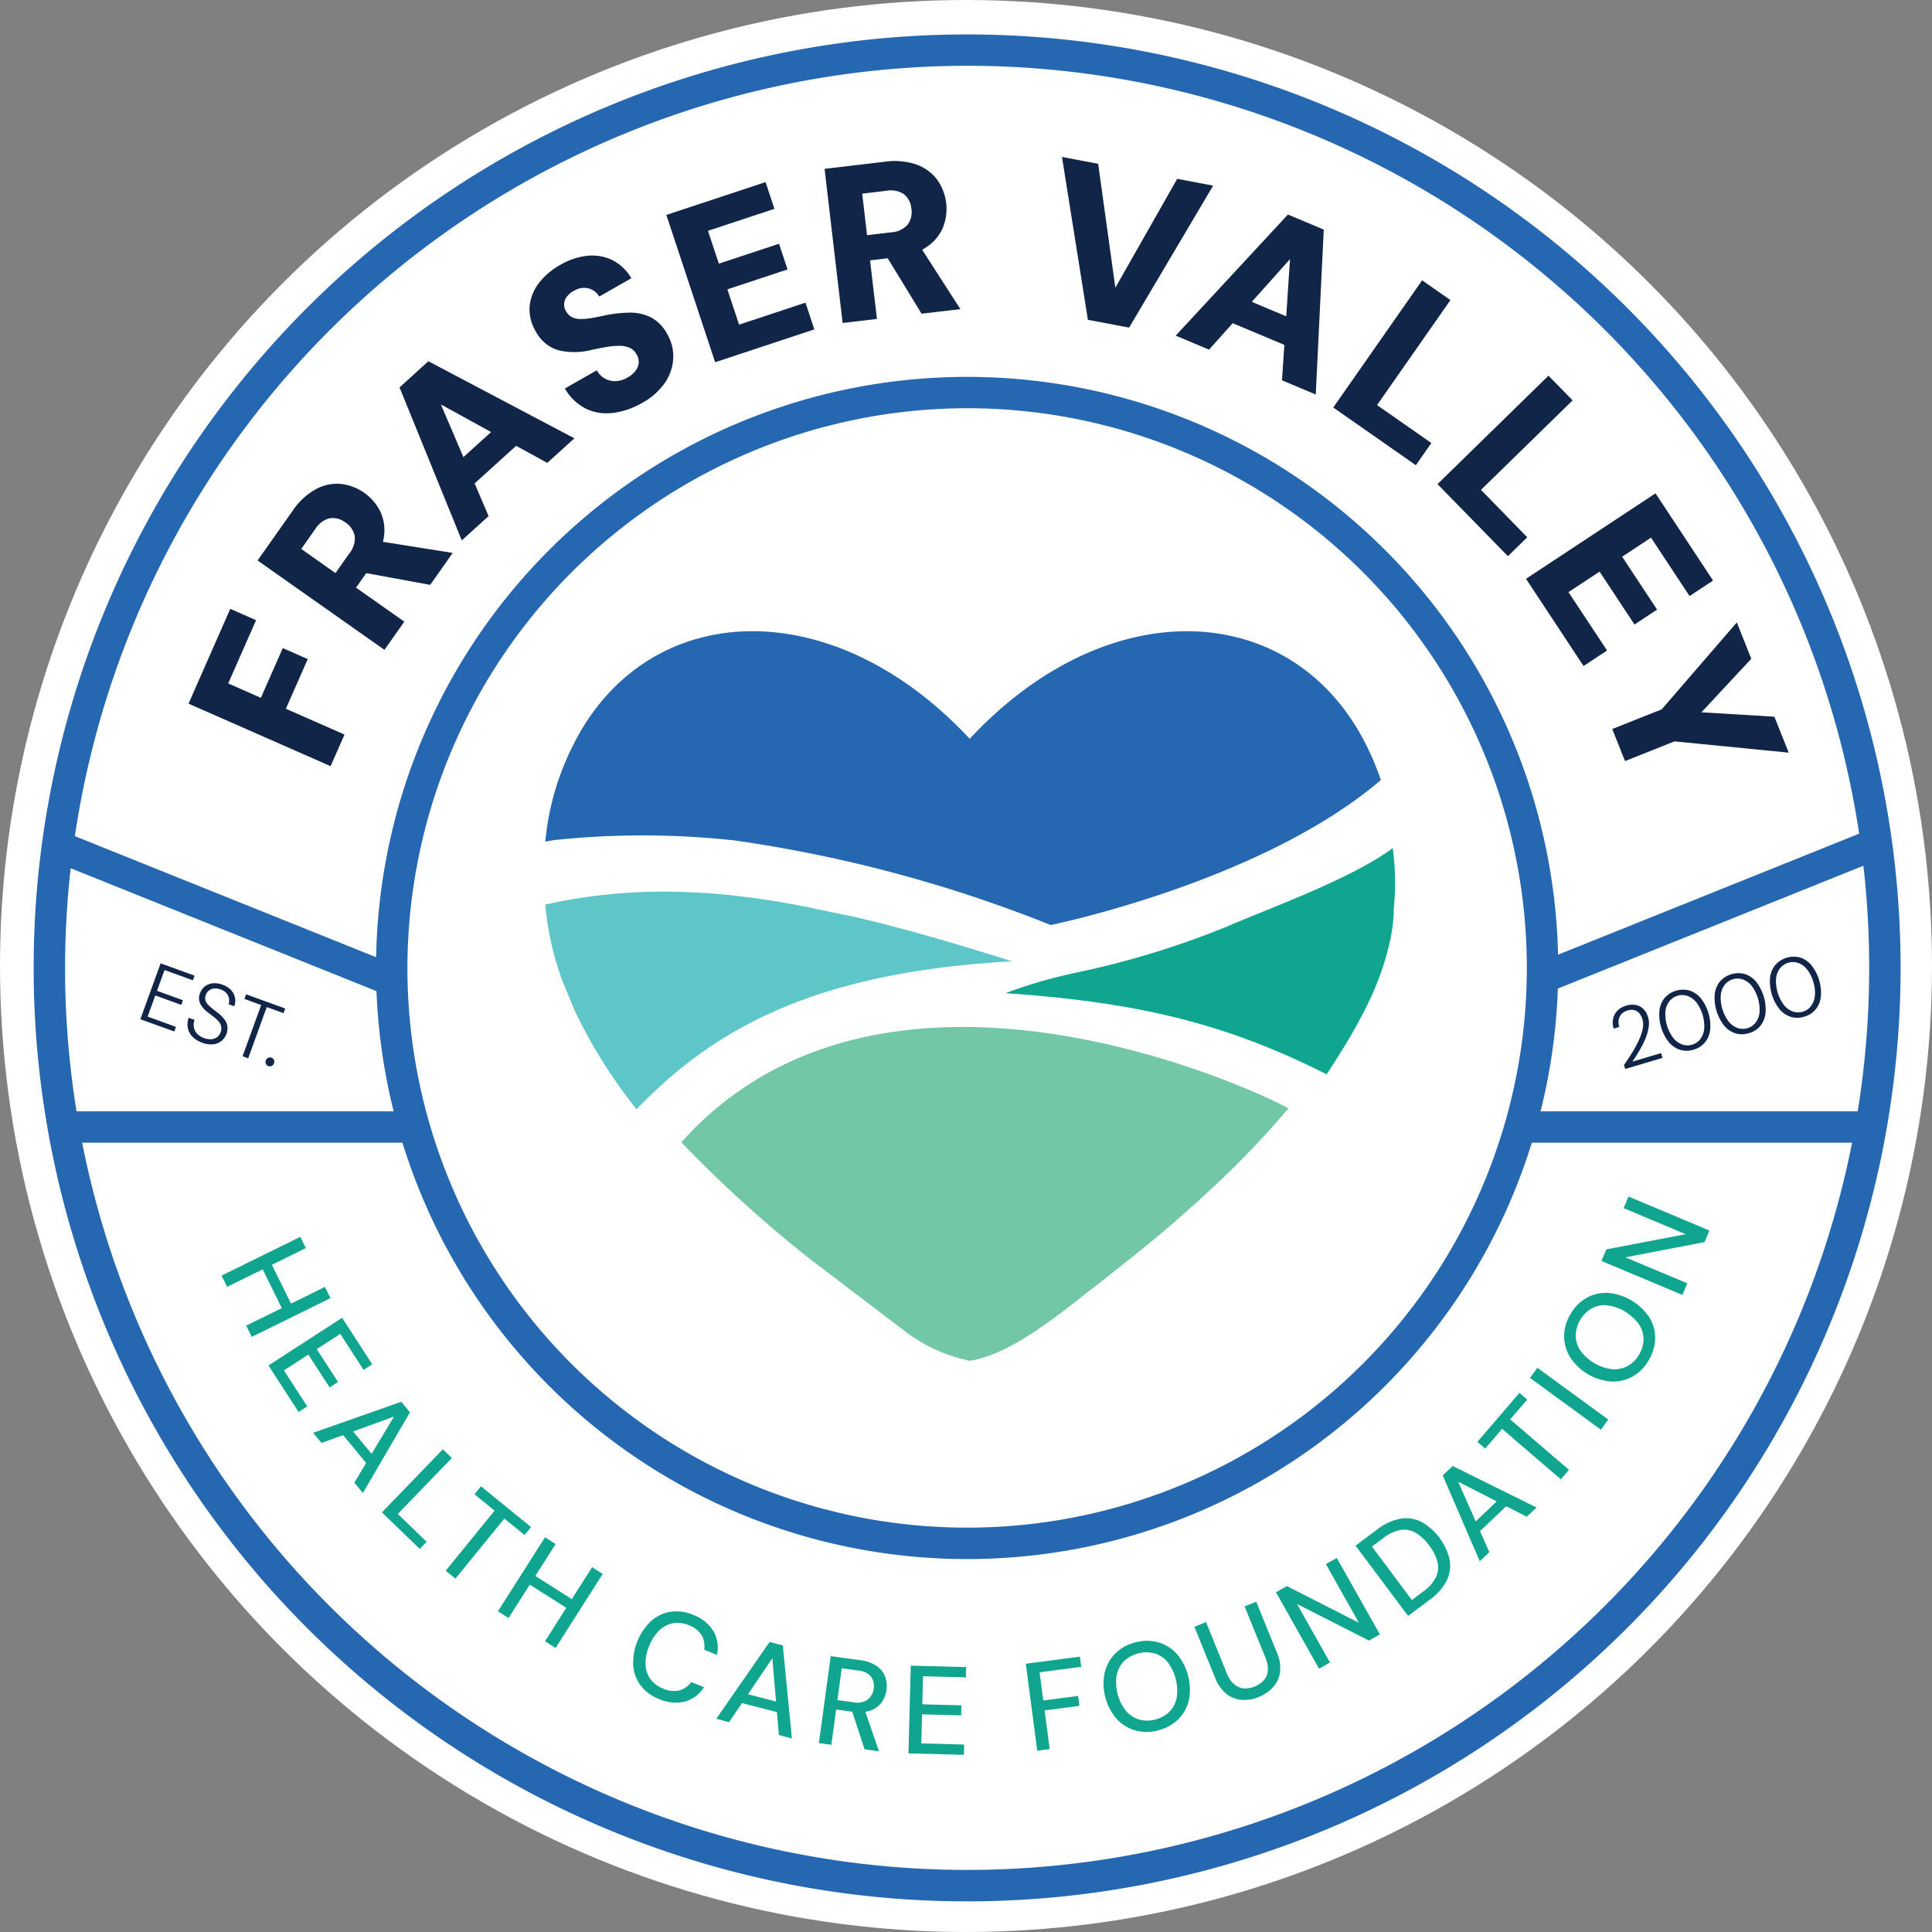
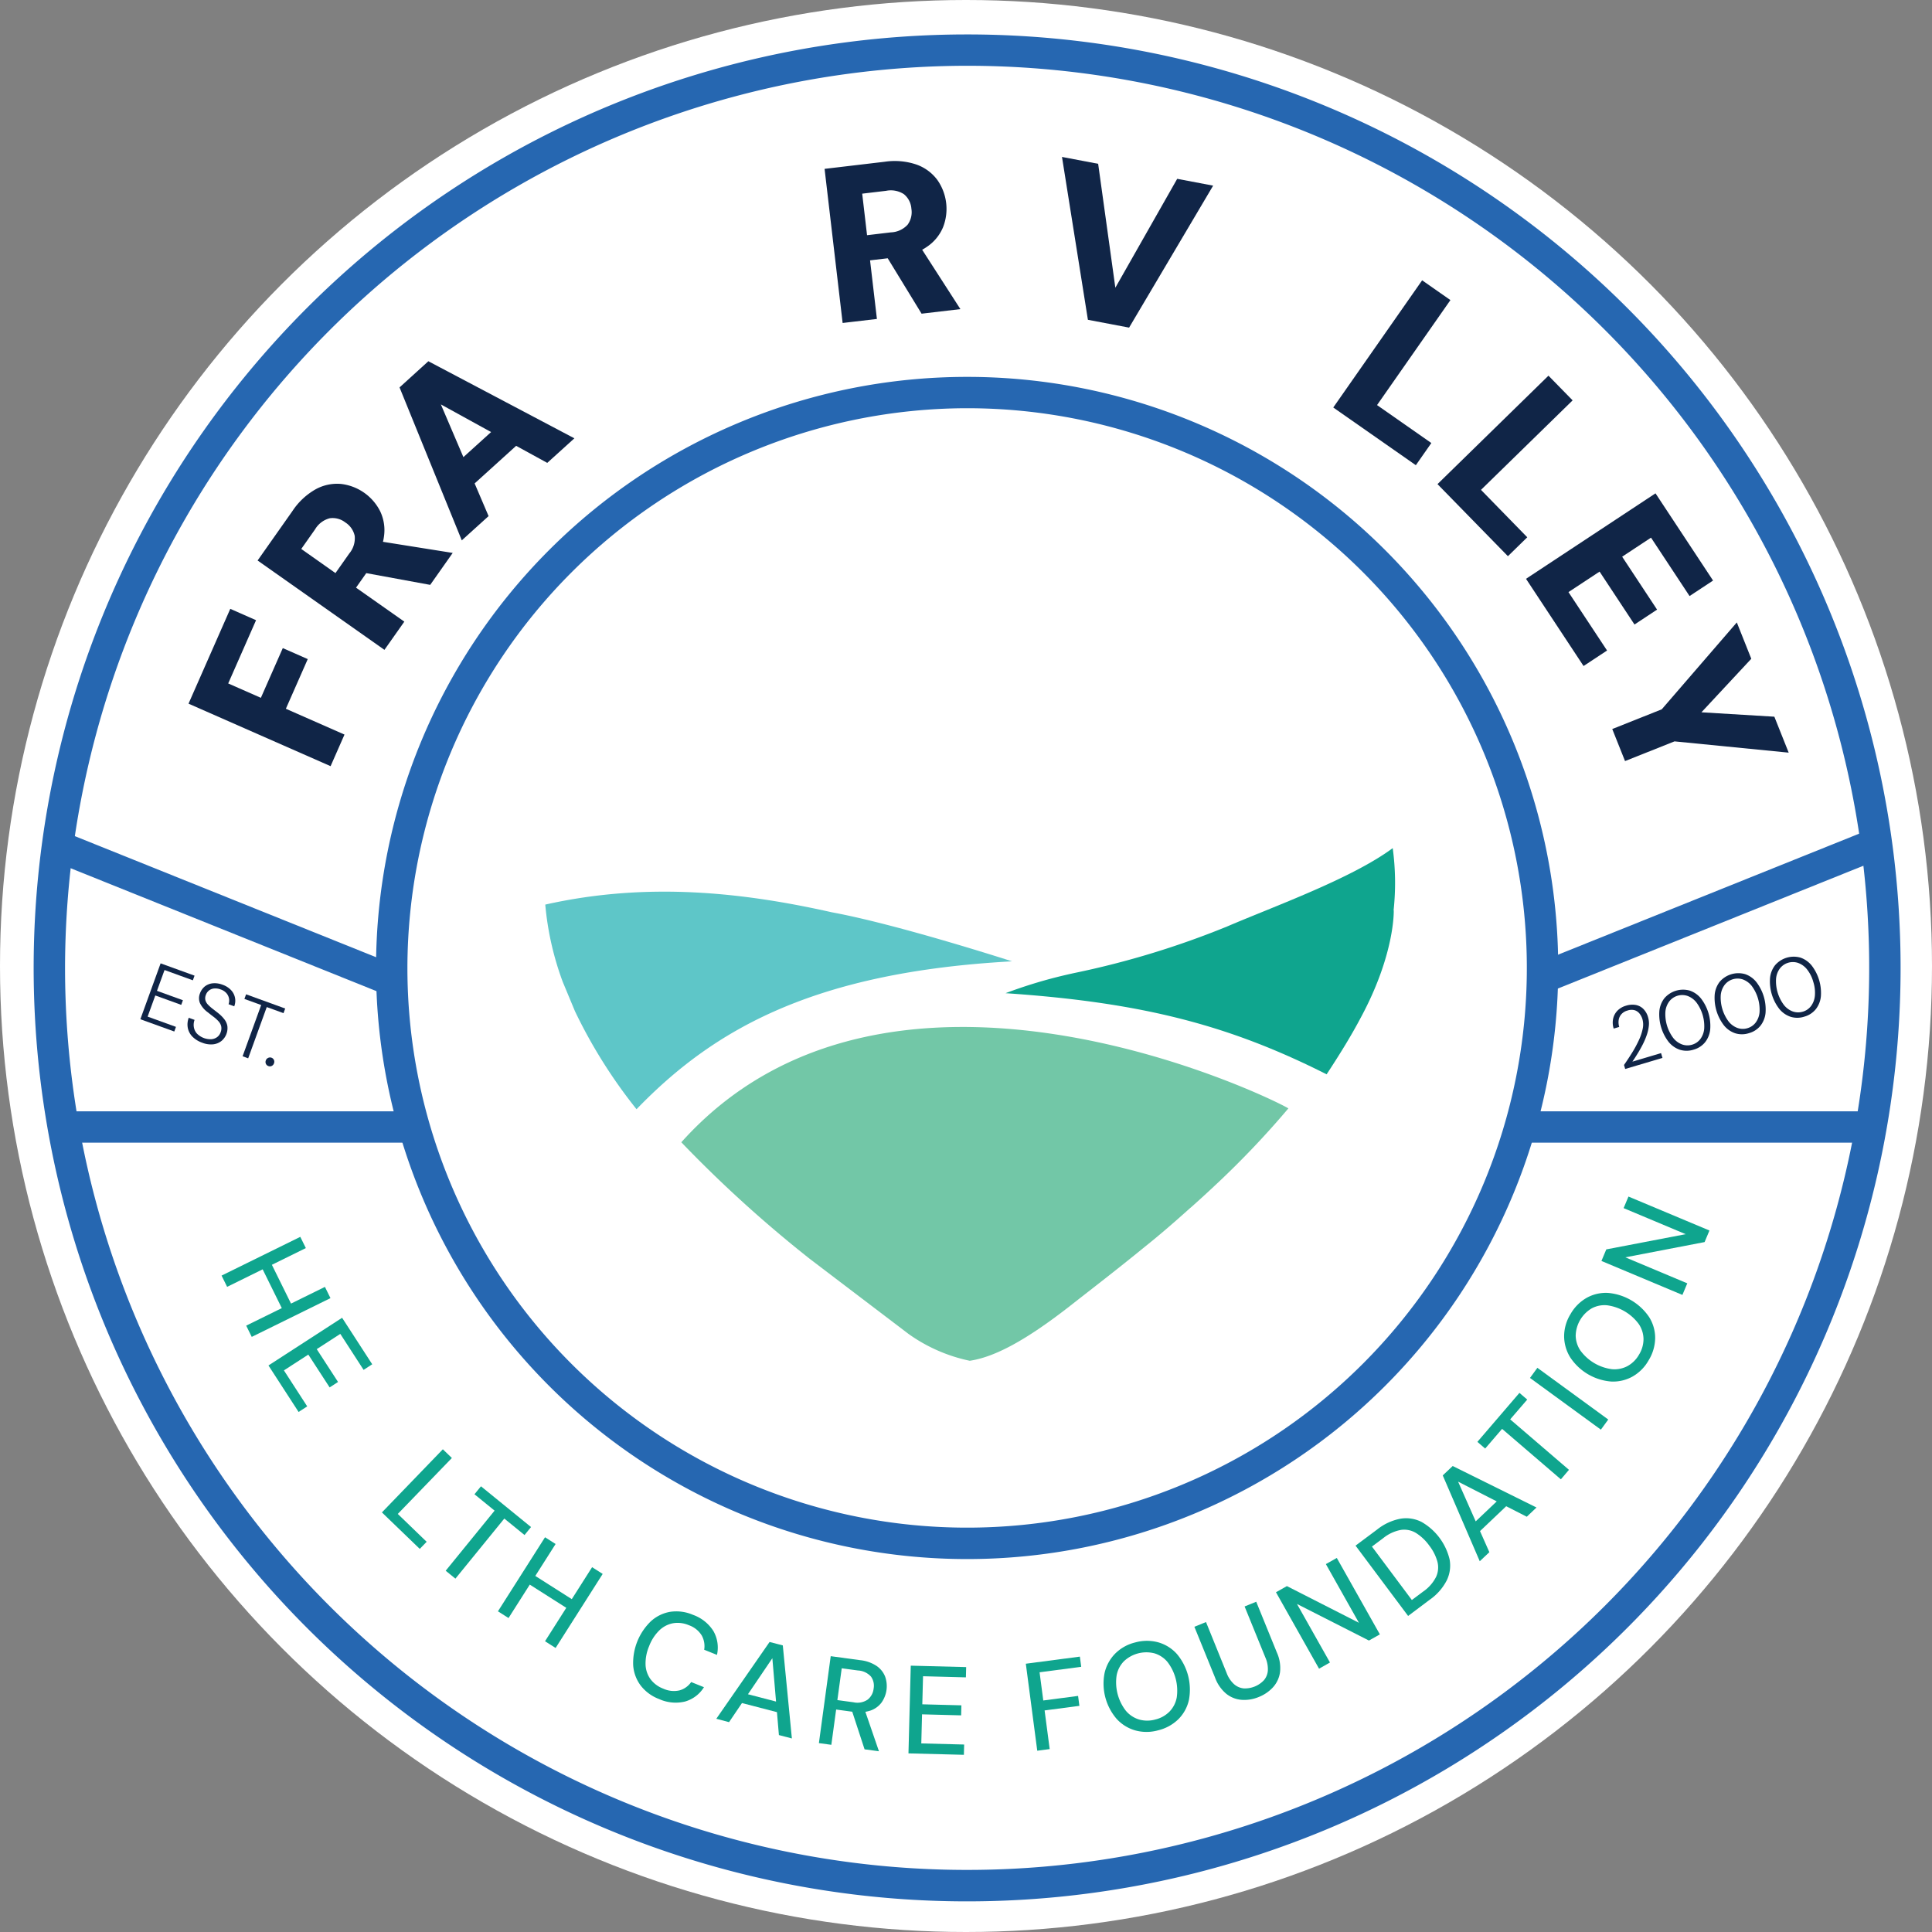
<svg xmlns="http://www.w3.org/2000/svg" width="136" height="136" viewBox="0 0 136 136">
  <rect x="0" y="0" width="136" height="136" fill="#808080" stroke="none" />
  <g id="FVHCF_logo-badge" transform="translate(-363.646 -776)">
    <circle id="Ellipse_27" data-name="Ellipse 27" cx="68" cy="68" r="68" transform="translate(363.646 776)" fill="#fff" />
    <g id="FVHCF_Badge3_RGB_Full_Colour" data-name="FVHCF_Badge3_RGB_Full Colour" transform="translate(366.015 778.43)">
      <g id="Group_456" data-name="Group 456" transform="translate(0 -0.001)">
        <g id="Group_455" data-name="Group 455" transform="translate(0 0)">
          <path id="Path_5911" data-name="Path 5911" d="M130.257,65.8a63.5,63.5,0,1,1-63.5,63.5,63.576,63.576,0,0,1,63.5-63.5m0-2.206a65.71,65.71,0,1,0,65.71,65.71,65.71,65.71,0,0,0-65.71-65.71Z" transform="translate(-64.547 -63.599)" fill="#2667b1" />
        </g>
      </g>
      <g id="Group_457" data-name="Group 457" transform="translate(24.101 24.1)">
        <path id="Path_5912" data-name="Path 5912" d="M265.937,225.585a39.4,39.4,0,1,1-39.4,39.4,39.448,39.448,0,0,1,39.4-39.4m0-2.206a41.609,41.609,0,1,0,41.609,41.609,41.609,41.609,0,0,0-41.609-41.609Z" transform="translate(-224.328 -223.379)" fill="#2667b1" />
      </g>
      <g id="Group_458" data-name="Group 458" transform="translate(10.903 8.617)">
        <path id="Path_5913" data-name="Path 5913" d="M145.223,335.209l-1.757-.774-1.543,3.5-2.3-1.012,1.96-4.452-1.814-.8-2.939,6.675,10,4.4.979-2.224-4.127-1.817Z" transform="translate(-136.831 -299.86)" fill="#102547" />
        <path id="Path_5914" data-name="Path 5914" d="M177.952,276.954a3.081,3.081,0,0,0-.269-1.776,3.539,3.539,0,0,0-2.755-1.921,3.135,3.135,0,0,0-1.77.368,4.766,4.766,0,0,0-1.651,1.542l-2.451,3.479,8.929,6.29,1.4-1.986-3.4-2.392.721-1.023,4.5.827,1.585-2.249-4.91-.782A3.211,3.211,0,0,0,177.952,276.954Zm-3.823-1.28a1.447,1.447,0,0,1,1.1.292,1.492,1.492,0,0,1,.663.948,1.673,1.673,0,0,1-.383,1.239l-.972,1.38-2.407-1.7.972-1.38A1.692,1.692,0,0,1,174.129,275.674Z" transform="translate(-164.195 -250.238)" fill="#102547" />
        <path id="Path_5915" data-name="Path 5915" d="M235.306,217.962l4.351,10.692.03.075,1.887-1.708-.982-2.3,2.922-2.646,2.19,1.2,1.91-1.729-10.28-5.426Zm4.495,4.908-1.586-3.711,3.536,1.946Z" transform="translate(-220.453 -201.738)" fill="#102547" />
-         <path id="Path_5916" data-name="Path 5916" d="M304.471,171.1a3.291,3.291,0,0,0-1.481-.313,9.477,9.477,0,0,0-1.645.177c-.339.077-.662.143-.961.194a4.967,4.967,0,0,1-.8.078,1.392,1.392,0,0,1-.619-.125.966.966,0,0,1-.424-.406.9.9,0,0,1,.074-1.075,1.519,1.519,0,0,1,.5-.395,1.357,1.357,0,0,1,.666-.194h0a1.285,1.285,0,0,1,.607.146,1.178,1.178,0,0,1,.452.421l.029.046,2.257-1.288-.03-.05a3.148,3.148,0,0,0-1.332-1.239,3.275,3.275,0,0,0-1.74-.292,4.791,4.791,0,0,0-1.907.646,4.865,4.865,0,0,0-1.51,1.293,3.151,3.151,0,0,0-.639,1.623,2.967,2.967,0,0,0,.423,1.743,2.679,2.679,0,0,0,1.571,1.335,4.783,4.783,0,0,0,2.3,0c.379-.085.741-.157,1.075-.214a5.814,5.814,0,0,1,.927-.088,1.8,1.8,0,0,1,.732.133,1.06,1.06,0,0,1,.5.466,1.012,1.012,0,0,1,.15.614,1.1,1.1,0,0,1-.233.556,1.865,1.865,0,0,1-.555.463,1.8,1.8,0,0,1-.821.253,1.454,1.454,0,0,1-.745-.166,1.479,1.479,0,0,1-.57-.548l-.029-.047-2.245,1.281.031.05a3.562,3.562,0,0,0,1.474,1.38,3.316,3.316,0,0,0,1.431.315,3.848,3.848,0,0,0,.459-.028,5.425,5.425,0,0,0,2.034-.7,4.62,4.62,0,0,0,1.642-1.46,3.35,3.35,0,0,0,.56-1.712,3.106,3.106,0,0,0-.415-1.663A2.837,2.837,0,0,0,304.471,171.1Z" transform="translate(-271.958 -159.826)" fill="#102547" />
-         <path id="Path_5917" data-name="Path 5917" d="M364.956,142.513l-.824-2.487,4.237-1.4-.6-1.808-4.237,1.4-.765-2.311,4.676-1.548-.622-1.881-6.983,2.311,3.433,10.369,6.982-2.312-.623-1.881Z" transform="translate(-326.202 -130.706)" fill="#102547" />
        <path id="Path_5918" data-name="Path 5918" d="M440.856,128.712A3.089,3.089,0,0,0,442,127.327a3.539,3.539,0,0,0-.407-3.334,3.133,3.133,0,0,0-1.455-1.073,4.769,4.769,0,0,0-2.25-.2l-4.228.5,1.264,10.792.007.056,2.413-.283-.483-4.125,1.243-.146,2.384,3.9,2.733-.321-2.692-4.179A3.218,3.218,0,0,0,440.856,128.712Zm-1.6-3.7a1.443,1.443,0,0,1,.514,1.011,1.494,1.494,0,0,1-.264,1.126,1.676,1.676,0,0,1-1.179.541l-1.677.2-.342-2.924,1.677-.2A1.693,1.693,0,0,1,439.259,125.011Z" transform="translate(-388.887 -122.38)" fill="#102547" />
        <path id="Path_5919" data-name="Path 5919" d="M552.57,122.275l-4.354,7.665-1.21-8.722-2.546-.484,1.818,11.425.006.039,2.9.551,5.916-9.994Z" transform="translate(-482.975 -120.734)" fill="#102547" />
-         <path id="Path_5920" data-name="Path 5920" d="M597.525,156.122l2.347.986,1.666-1.862,3.635,1.528-.165,2.494,2.375,1,.563-11.61-2.522-1.06Zm5.355-2.377,2.691-3.008-.266,4.027Z" transform="translate(-528.035 -143.543)" fill="#102547" />
        <path id="Path_5921" data-name="Path 5921" d="M679.266,179.75l.032-.046-1.991-1.392-6.224,8.907-.032.046,5.767,4.03.046.032,1.091-1.561-3.822-2.671Z" transform="translate(-590.47 -169.627)" fill="#102547" />
        <path id="Path_5922" data-name="Path 5922" d="M722.774,230.845l6.45-6.3-1.7-1.738-7.812,7.634,4.957,5.073,1.362-1.331Z" transform="translate(-631.794 -207.409)" fill="#102547" />
        <path id="Path_5923" data-name="Path 5923" d="M766.19,283.243l2.458,3.725,1.589-1.049-2.458-3.725,2.032-1.341,2.713,4.111,1.654-1.091-4.051-6.139-9.116,6.016,4.051,6.139,1.654-1.091L764,284.686Z" transform="translate(-666.862 -254.053)" fill="#102547" />
        <path id="Path_5924" data-name="Path 5924" d="M812.663,344.6l-5.133-.31,3.509-3.768-1.019-2.558-5.285,6.117-3.483,1.387.9,2.256,3.483-1.387,8.037.794Z" transform="translate(-701.032 -305.196)" fill="#102547" />
      </g>
      <g id="Group_459" data-name="Group 459" transform="translate(13.228 81.801)">
        <path id="Path_5925" data-name="Path 5925" d="M152.245,627.437l5.542-2.727.39.791-5.541,2.728Zm1.734,3.523,5.542-2.727.39.791-5.542,2.728Zm1.091-4.1.649-.319,1.5,3.04-.649.32Z" transform="translate(-152.245 -621.875)" fill="#0fa58e" />
        <path id="Path_5926" data-name="Path 5926" d="M174.129,665.838l5.184-3.357,2.12,3.274-.607.393-1.64-2.533-1.659,1.074,1.5,2.311-.592.383-1.5-2.311-1.718,1.113,1.64,2.533-.607.393Z" transform="translate(-170.828 -653.949)" fill="#0fa58e" />
-         <path id="Path_5927" data-name="Path 5927" d="M194.964,703.855l6.206-2.185.613.742-3.318,5.681-.6-.728,2.794-4.653-5.1,1.857Zm1.829-.183.7-.259,1.849,2.238-.387.641Z" transform="translate(-188.52 -687.226)" fill="#0fa58e" />
        <path id="Path_5928" data-name="Path 5928" d="M227.072,728.293l4.29-4.444.635.613L228.19,728.4l2.031,1.961-.484.5Z" transform="translate(-215.785 -706.06)" fill="#0fa58e" />
        <path id="Path_5929" data-name="Path 5929" d="M256.84,747.069l3.442-4.23-1.416-1.153.457-.561,3.524,2.869-.457.562-1.424-1.159-3.442,4.229Z" transform="translate(-241.063 -720.731)" fill="#0fa58e" />
        <path id="Path_5930" data-name="Path 5930" d="M281.219,770.122l3.314-5.213.745.474-3.314,5.212Zm2.114-1.96.388-.611,2.859,1.818-.388.61Zm1.2,4.067,3.314-5.213.745.474-3.314,5.212Z" transform="translate(-261.764 -740.927)" fill="#0fa58e" />
        <path id="Path_5931" data-name="Path 5931" d="M346.093,805.649a2.948,2.948,0,0,1-1.3-.957,2.678,2.678,0,0,1-.524-1.418,4.081,4.081,0,0,1,1.246-3.1,2.678,2.678,0,0,1,1.361-.666,2.946,2.946,0,0,1,1.6.212,2.806,2.806,0,0,1,1.439,1.14,2.344,2.344,0,0,1,.252,1.68l-.9-.362a1.544,1.544,0,0,0-.178-1.013,1.728,1.728,0,0,0-.906-.716,1.984,1.984,0,0,0-1.116-.135,1.886,1.886,0,0,0-.964.507,3.062,3.062,0,0,0-.71,1.1,3.1,3.1,0,0,0-.253,1.292,1.852,1.852,0,0,0,.346,1.033,2,2,0,0,0,.9.671,1.782,1.782,0,0,0,1.144.122,1.475,1.475,0,0,0,.821-.587l.9.362a2.311,2.311,0,0,1-1.333,1.01A2.818,2.818,0,0,1,346.093,805.649Z" transform="translate(-315.294 -770.278)" fill="#0fa58e" />
        <path id="Path_5932" data-name="Path 5932" d="M383.1,819.174l3.75-5.406.931.242.639,6.549-.913-.238-.462-5.409-3.048,4.5Zm1.375-1.219.417-.621,2.81.731.061.745Z" transform="translate(-348.274 -782.415)" fill="#0fa58e" />
        <path id="Path_5933" data-name="Path 5933" d="M431.006,826.528l.832-6.12,2.072.281a2.56,2.56,0,0,1,1.156.406,1.632,1.632,0,0,1,.6.745,2,2,0,0,1-.248,1.828,1.635,1.635,0,0,1-.786.57,2.6,2.6,0,0,1-1.241.085l-1.171-.159-.338,2.483Zm1.3-3.029,1.136.154a1.276,1.276,0,0,0,1-.19,1.141,1.141,0,0,0,.417-.776,1.1,1.1,0,0,0-.188-.845,1.334,1.334,0,0,0-.921-.428l-1.137-.154Zm1.915,3.466-.95-2.9.962.131,1,2.905Z" transform="translate(-388.958 -788.055)" fill="#0fa58e" />
        <path id="Path_5934" data-name="Path 5934" d="M472.8,831.01l.162-6.175,3.9.1-.019.723-3.017-.079-.052,1.976,2.752.072-.018.706-2.752-.072-.053,2.047,3.017.078-.019.724Z" transform="translate(-424.447 -791.814)" fill="#0fa58e" />
        <path id="Path_5935" data-name="Path 5935" d="M528.384,827.228l-.805-6.124,3.805-.5.094.717-2.931.386.261,1.985,2.45-.322.092.7-2.449.322.358,2.721Z" transform="translate(-470.965 -788.22)" fill="#0fa58e" />
        <path id="Path_5936" data-name="Path 5936" d="M567.6,819.554a3,3,0,0,1-1.617,0,2.811,2.811,0,0,1-1.306-.82,3.812,3.812,0,0,1-.835-3.229,2.847,2.847,0,0,1,.744-1.354,2.978,2.978,0,0,1,1.414-.786,3.042,3.042,0,0,1,1.64,0,2.783,2.783,0,0,1,1.3.825,3.9,3.9,0,0,1,.835,3.229,2.753,2.753,0,0,1-.74,1.349A3.067,3.067,0,0,1,567.6,819.554Zm-.188-.763a2.093,2.093,0,0,0,1-.56,1.933,1.933,0,0,0,.506-.987,3.319,3.319,0,0,0-.645-2.495,1.9,1.9,0,0,0-.92-.615,2.3,2.3,0,0,0-2.153.557,1.93,1.93,0,0,0-.511.985,3.267,3.267,0,0,0,.645,2.495,1.958,1.958,0,0,0,.925.617A2.093,2.093,0,0,0,567.407,818.792Z" transform="translate(-501.681 -781.98)" fill="#0fa58e" />
        <path id="Path_5937" data-name="Path 5937" d="M610.747,801.683a2.644,2.644,0,0,1-1.193.2,1.967,1.967,0,0,1-1.08-.418,2.668,2.668,0,0,1-.8-1.145l-1.456-3.58.818-.333L608.491,800a1.979,1.979,0,0,0,.516.776,1.2,1.2,0,0,0,.678.3,1.829,1.829,0,0,0,1.435-.583,1.185,1.185,0,0,0,.27-.682,2.023,2.023,0,0,0-.177-.914l-1.46-3.588.818-.332,1.456,3.58a2.636,2.636,0,0,1,.219,1.382,1.987,1.987,0,0,1-.494,1.059A2.708,2.708,0,0,1,610.747,801.683Z" transform="translate(-537.738 -766.456)" fill="#0fa58e" />
        <path id="Path_5938" data-name="Path 5938" d="M647.348,782.363l-3.032-5.381.769-.433,5.07,2.582L647.829,775l.769-.433,3.032,5.381-.769.433-5.066-2.574,2.322,4.12Z" transform="translate(-570.093 -749.129)" fill="#0fa58e" />
        <path id="Path_5939" data-name="Path 5939" d="M685.184,762.921l-3.7-4.949,1.52-1.135a3.74,3.74,0,0,1,1.655-.763,2.4,2.4,0,0,1,1.479.234,4.146,4.146,0,0,1,1.966,2.633,2.378,2.378,0,0,1-.2,1.475,3.761,3.761,0,0,1-1.207,1.369Zm.264-1.122.784-.586a2.782,2.782,0,0,0,.92-1.04,1.6,1.6,0,0,0,.093-1.077,3.272,3.272,0,0,0-.574-1.13,3.335,3.335,0,0,0-.928-.882,1.6,1.6,0,0,0-1.062-.22,2.77,2.77,0,0,0-1.258.587l-.785.586Z" transform="translate(-601.659 -733.4)" fill="#0fa58e" />
        <path id="Path_5940" data-name="Path 5940" d="M724.752,738.356l-2.605-6.042.7-.662,5.9,2.921-.685.65-4.834-2.469,2.2,4.964Zm-.308-1.812-.307-.682,2.106-2,.665.342Z" transform="translate(-636.184 -712.686)" fill="#0fa58e" />
        <path id="Path_5941" data-name="Path 5941" d="M744.2,703.618l-4.138-3.552-1.19,1.386-.549-.471,2.96-3.448.549.471-1.2,1.393,4.138,3.552Z" transform="translate(-649.922 -683.714)" fill="#0fa58e" />
        <path id="Path_5942" data-name="Path 5942" d="M767.845,690.184l-4.99-3.64.52-.713,4.99,3.64Z" transform="translate(-670.751 -673.777)" fill="#0fa58e" />
        <path id="Path_5943" data-name="Path 5943" d="M784.719,655.627a3,3,0,0,1-1.142,1.145,2.809,2.809,0,0,1-1.5.343,3.813,3.813,0,0,1-2.873-1.7,2.851,2.851,0,0,1-.43-1.484,2.981,2.981,0,0,1,.446-1.555,3.041,3.041,0,0,1,1.157-1.161,2.774,2.774,0,0,1,1.505-.336,3.893,3.893,0,0,1,2.872,1.694,2.752,2.752,0,0,1,.429,1.478A3.066,3.066,0,0,1,784.719,655.627Zm-.672-.406a2.087,2.087,0,0,0,.315-1.106,1.929,1.929,0,0,0-.34-1.056,3.32,3.32,0,0,0-2.219-1.31,1.9,1.9,0,0,0-1.085.215,2.3,2.3,0,0,0-1.13,1.915,1.93,1.93,0,0,0,.334,1.058,3.272,3.272,0,0,0,2.219,1.31,1.958,1.958,0,0,0,1.091-.217A2.085,2.085,0,0,0,784.047,655.221Z" transform="translate(-684.267 -644.096)" fill="#0fa58e" />
        <path id="Path_5944" data-name="Path 5944" d="M801.942,612.838l-5.7-2.391.342-.814,5.588-1.071-4.369-1.834.342-.814,5.7,2.39-.341.814-5.58,1.074,4.361,1.83Z" transform="translate(-699.108 -605.915)" fill="#0fa58e" />
      </g>
      <g id="Group_464" data-name="Group 464" transform="translate(36.012 42.006)">
        <g id="Group_460" data-name="Group 460" transform="translate(0.005)">
-           <path id="Path_5945" data-name="Path 5945" d="M303.914,356.791a59.166,59.166,0,0,1,12.738.021,96.315,96.315,0,0,1,22.25,5.954c.013.005.011,0,0,0s14.834-3.014,23.24-10.209a20.332,20.332,0,0,0-.952-2.3c-5.068-10.408-18.153-11.161-27.993-.6-9.84-10.565-22.924-9.811-27.993.6a18.841,18.841,0,0,0-1.881,6.639C303.519,356.857,303.716,356.822,303.914,356.791Z" transform="translate(-303.323 -342.086)" fill="#2667b1" />
-         </g>
+           </g>
        <g id="Group_461" data-name="Group 461" transform="translate(0 18.33)">
          <path id="Path_5946" data-name="Path 5946" d="M323.466,465.059h0c-6.118-1.373-12.912-2.175-20.172-.541a20.947,20.947,0,0,0,1.228,5.433h0l.862,2.071a35.811,35.811,0,0,0,4.335,6.9c5.47-5.672,12.556-9.654,26.434-10.411C336.149,468.514,328.16,465.923,323.466,465.059Z" transform="translate(-303.292 -463.606)" fill="#5ec6c8" />
        </g>
        <g id="Group_462" data-name="Group 462" transform="translate(32.398 15.267)">
          <path id="Path_5947" data-name="Path 5947" d="M545.4,447.68a18.1,18.1,0,0,0-.062-4.379c-2.872,2.133-8.357,4.1-11.656,5.515a61.2,61.2,0,0,1-10.7,3.264q-.625.134-1.254.291h0a33.622,33.622,0,0,0-3.643,1.141c9.679.653,15.787,2.274,22.6,5.711.8-1.218,1.672-2.6,2.4-3.982l.005-.009c2.424-4.495,2.321-7.552,2.321-7.552Z" transform="translate(-518.079 -443.301)" fill="#0fa58e" />
        </g>
        <g id="Group_463" data-name="Group 463" transform="translate(9.574 27.856)">
          <path id="Path_5948" data-name="Path 5948" d="M409.5,532.489c-1.441-.872-28.2-13.841-42.734,2.385a88.9,88.9,0,0,0,9.01,8.181c2.493,1.9,4.972,3.779,6.97,5.3a11.423,11.423,0,0,0,4.325,1.9c1.734-.259,3.936-1.407,7.205-3.975,1.366-1.073,3.14-2.431,5.1-4.033h0c1.089-.869,2.131-1.774,3.241-2.772l.007,0q.92-.817,1.849-1.693l.032-.029h0A63.4,63.4,0,0,0,409.5,532.489Z" transform="translate(-366.761 -526.758)" fill="#72c7a7" />
        </g>
      </g>
      <g id="Group_465" data-name="Group 465" transform="translate(1.072 56.025)">
        <rect id="Rectangle_217" data-name="Rectangle 217" width="2.206" height="25.622" transform="matrix(0.373, -0.928, 0.928, 0.373, 0, 2.047)" fill="#2667b1" />
      </g>
      <g id="Group_466" data-name="Group 466" transform="translate(2.104 75.8)">
        <rect id="Rectangle_218" data-name="Rectangle 218" width="24.502" height="2.206" fill="#2667b1" />
      </g>
      <g id="Group_467" data-name="Group 467" transform="translate(105.296 56.022)">
        <rect id="Rectangle_219" data-name="Rectangle 219" width="25.622" height="2.206" transform="matrix(0.928, -0.373, 0.373, 0.928, 0, 9.56)" fill="#2667b1" />
      </g>
      <g id="Group_468" data-name="Group 468" transform="translate(104.355 75.8)">
        <rect id="Rectangle_220" data-name="Rectangle 220" width="24.501" height="2.206" fill="#2667b1" />
      </g>
      <g id="Group_469" data-name="Group 469" transform="translate(111.155 64.911)">
        <path id="Path_5949" data-name="Path 5949" d="M802.343,520.872l-.084-.281q.319-.457.592-.9a8.071,8.071,0,0,0,.463-.865,3.558,3.558,0,0,0,.262-.786,1.392,1.392,0,0,0-.019-.671,1.153,1.153,0,0,0-.2-.389.712.712,0,0,0-.343-.241.854.854,0,0,0-.511.021.875.875,0,0,0-.438.268.809.809,0,0,0-.183.414,1.123,1.123,0,0,0,.041.471l-.39.116a1.356,1.356,0,0,1-.036-.709,1.17,1.17,0,0,1,.31-.561,1.38,1.38,0,0,1,.6-.343,1.465,1.465,0,0,1,.644-.055,1.026,1.026,0,0,1,.546.261,1.334,1.334,0,0,1,.36.622,1.532,1.532,0,0,1,.048.612,2.92,2.92,0,0,1-.156.661,5.142,5.142,0,0,1-.288.664c-.114.219-.233.428-.358.63s-.242.384-.352.545l2.016-.6.1.338Z" transform="translate(-801.464 -512.965)" fill="#102547" />
        <path id="Path_5950" data-name="Path 5950" d="M825.573,513.556a1.593,1.593,0,0,1-.977.007,1.744,1.744,0,0,1-.79-.557,3.176,3.176,0,0,1-.647-2.171,1.735,1.735,0,0,1,.357-.9,1.734,1.734,0,0,1,1.787-.533,1.731,1.731,0,0,1,.789.557,3.167,3.167,0,0,1,.647,2.171,1.736,1.736,0,0,1-.356.9A1.575,1.575,0,0,1,825.573,513.556Zm-.109-.348a1.122,1.122,0,0,0,.582-.4,1.426,1.426,0,0,0,.27-.727,2.809,2.809,0,0,0-.55-1.848,1.422,1.422,0,0,0-.622-.456,1.154,1.154,0,0,0-1.286.383,1.419,1.419,0,0,0-.274.724,2.8,2.8,0,0,0,.551,1.848,1.412,1.412,0,0,0,.625.459A1.129,1.129,0,0,0,825.464,513.208Z" transform="translate(-819.875 -507.01)" fill="#102547" />
        <path id="Path_5951" data-name="Path 5951" d="M851.395,505.863a1.594,1.594,0,0,1-.977.007,1.728,1.728,0,0,1-.79-.557,3.177,3.177,0,0,1-.647-2.171,1.737,1.737,0,0,1,.356-.9,1.736,1.736,0,0,1,1.787-.532,1.734,1.734,0,0,1,.789.557,3.169,3.169,0,0,1,.647,2.171,1.736,1.736,0,0,1-.356.9A1.572,1.572,0,0,1,851.395,505.863Zm-.11-.348a1.118,1.118,0,0,0,.583-.4,1.426,1.426,0,0,0,.27-.726,2.82,2.82,0,0,0-.55-1.848,1.429,1.429,0,0,0-.623-.457,1.155,1.155,0,0,0-1.285.383,1.417,1.417,0,0,0-.274.723,2.813,2.813,0,0,0,.55,1.848,1.424,1.424,0,0,0,.626.46A1.126,1.126,0,0,0,851.285,505.515Z" transform="translate(-841.801 -500.478)" fill="#102547" />
        <path id="Path_5952" data-name="Path 5952" d="M877.215,498.165a1.594,1.594,0,0,1-.977.007,1.739,1.739,0,0,1-.79-.557,3.167,3.167,0,0,1-.647-2.171,1.731,1.731,0,0,1,.356-.9,1.734,1.734,0,0,1,1.787-.533,1.734,1.734,0,0,1,.789.557,3.167,3.167,0,0,1,.647,2.171,1.739,1.739,0,0,1-.356.9A1.58,1.58,0,0,1,877.215,498.165Zm-.11-.348a1.123,1.123,0,0,0,.583-.4,1.431,1.431,0,0,0,.27-.727,2.477,2.477,0,0,0-.113-.973,2.45,2.45,0,0,0-.438-.875,1.418,1.418,0,0,0-.623-.456,1.153,1.153,0,0,0-1.286.383,1.41,1.41,0,0,0-.273.723,2.8,2.8,0,0,0,.55,1.848,1.421,1.421,0,0,0,.626.46A1.131,1.131,0,0,0,877.1,497.817Z" transform="translate(-863.726 -493.941)" fill="#102547" />
      </g>
      <g id="Group_470" data-name="Group 470" transform="translate(7.511 65.382)">
        <path id="Path_5953" data-name="Path 5953" d="M114.341,501l1.426-3.934,2.388.865-.118.328-1.994-.724L115.511,499l1.826.662-.118.326-1.826-.662-.54,1.489,1.994.722-.118.326Z" transform="translate(-114.341 -497.064)" fill="#102547" />
        <path id="Path_5954" data-name="Path 5954" d="M137.374,510.521a1.794,1.794,0,0,1-.693-.429,1.205,1.205,0,0,1-.326-.617,1.329,1.329,0,0,1,.067-.711l.41.149a1,1,0,0,0-.052.5.9.9,0,0,0,.21.455,1.347,1.347,0,0,0,1.033.405.793.793,0,0,0,.4-.149.709.709,0,0,0,.241-.332.745.745,0,0,0,.041-.438.818.818,0,0,0-.194-.349,2.49,2.49,0,0,0-.347-.313c-.135-.1-.276-.213-.424-.329a1.726,1.726,0,0,1-.528-.631.907.907,0,0,1-.005-.669,1.121,1.121,0,0,1,.341-.5,1.064,1.064,0,0,1,.555-.224,1.516,1.516,0,0,1,.7.1,1.489,1.489,0,0,1,.587.368,1.084,1.084,0,0,1,.235,1.15l-.4-.147a.785.785,0,0,0-.139-.765.936.936,0,0,0-.424-.277,1.021,1.021,0,0,0-.437-.066.673.673,0,0,0-.6.46.606.606,0,0,0-.03.365.731.731,0,0,0,.175.306,2.823,2.823,0,0,0,.326.293q.194.149.432.337a2.478,2.478,0,0,1,.4.408,1.061,1.061,0,0,1,.212.467,1.177,1.177,0,0,1-.4,1.047,1.141,1.141,0,0,1-.582.247A1.637,1.637,0,0,1,137.374,510.521Z" transform="translate(-133.016 -504.932)" fill="#102547" />
        <path id="Path_5955" data-name="Path 5955" d="M162.056,515.887l1.308-3.606-1.18-.428.118-.326,2.753,1-.118.326-1.18-.428-1.308,3.608Z" transform="translate(-154.859 -509.346)" fill="#102547" />
        <path id="Path_5956" data-name="Path 5956" d="M172.961,541.636a.294.294,0,0,1-.175-.158.306.306,0,0,1-.006-.238.293.293,0,0,1,.156-.175.3.3,0,0,1,.417.383.306.306,0,0,1-.157.178A.291.291,0,0,1,172.961,541.636Z" transform="translate(-163.948 -534.404)" fill="#102547" />
      </g>
    </g>
  </g>
</svg>